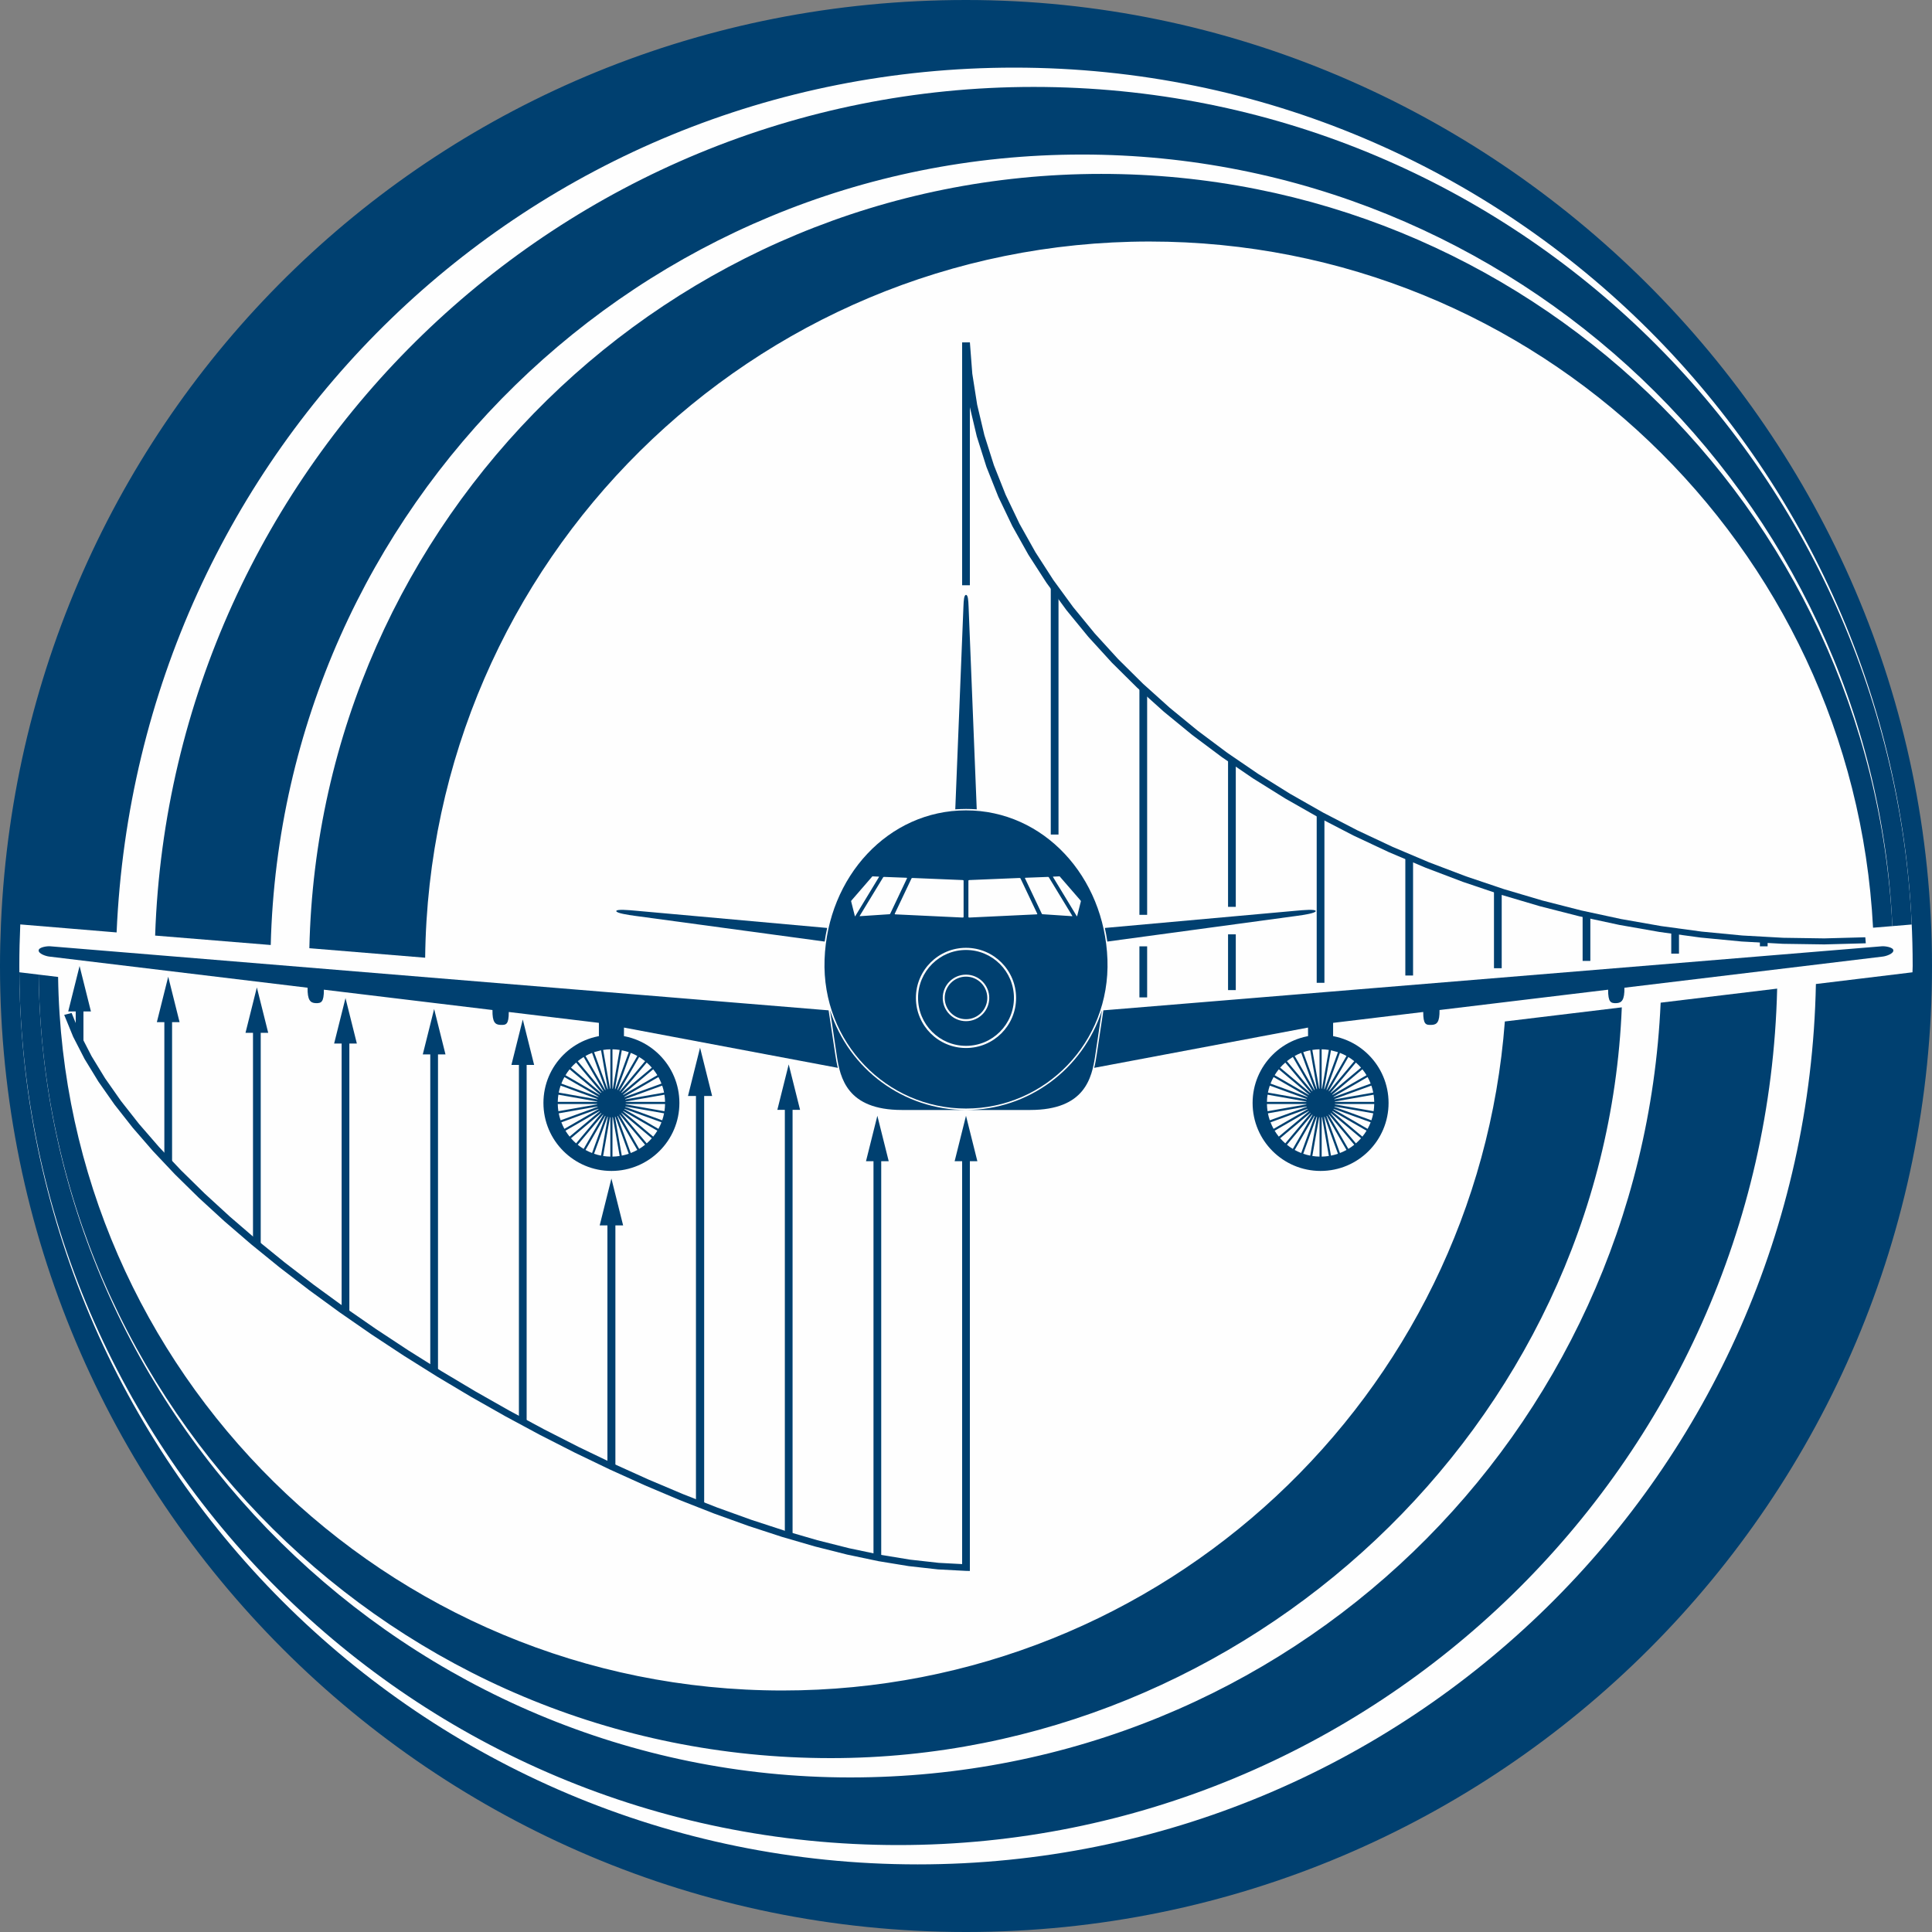
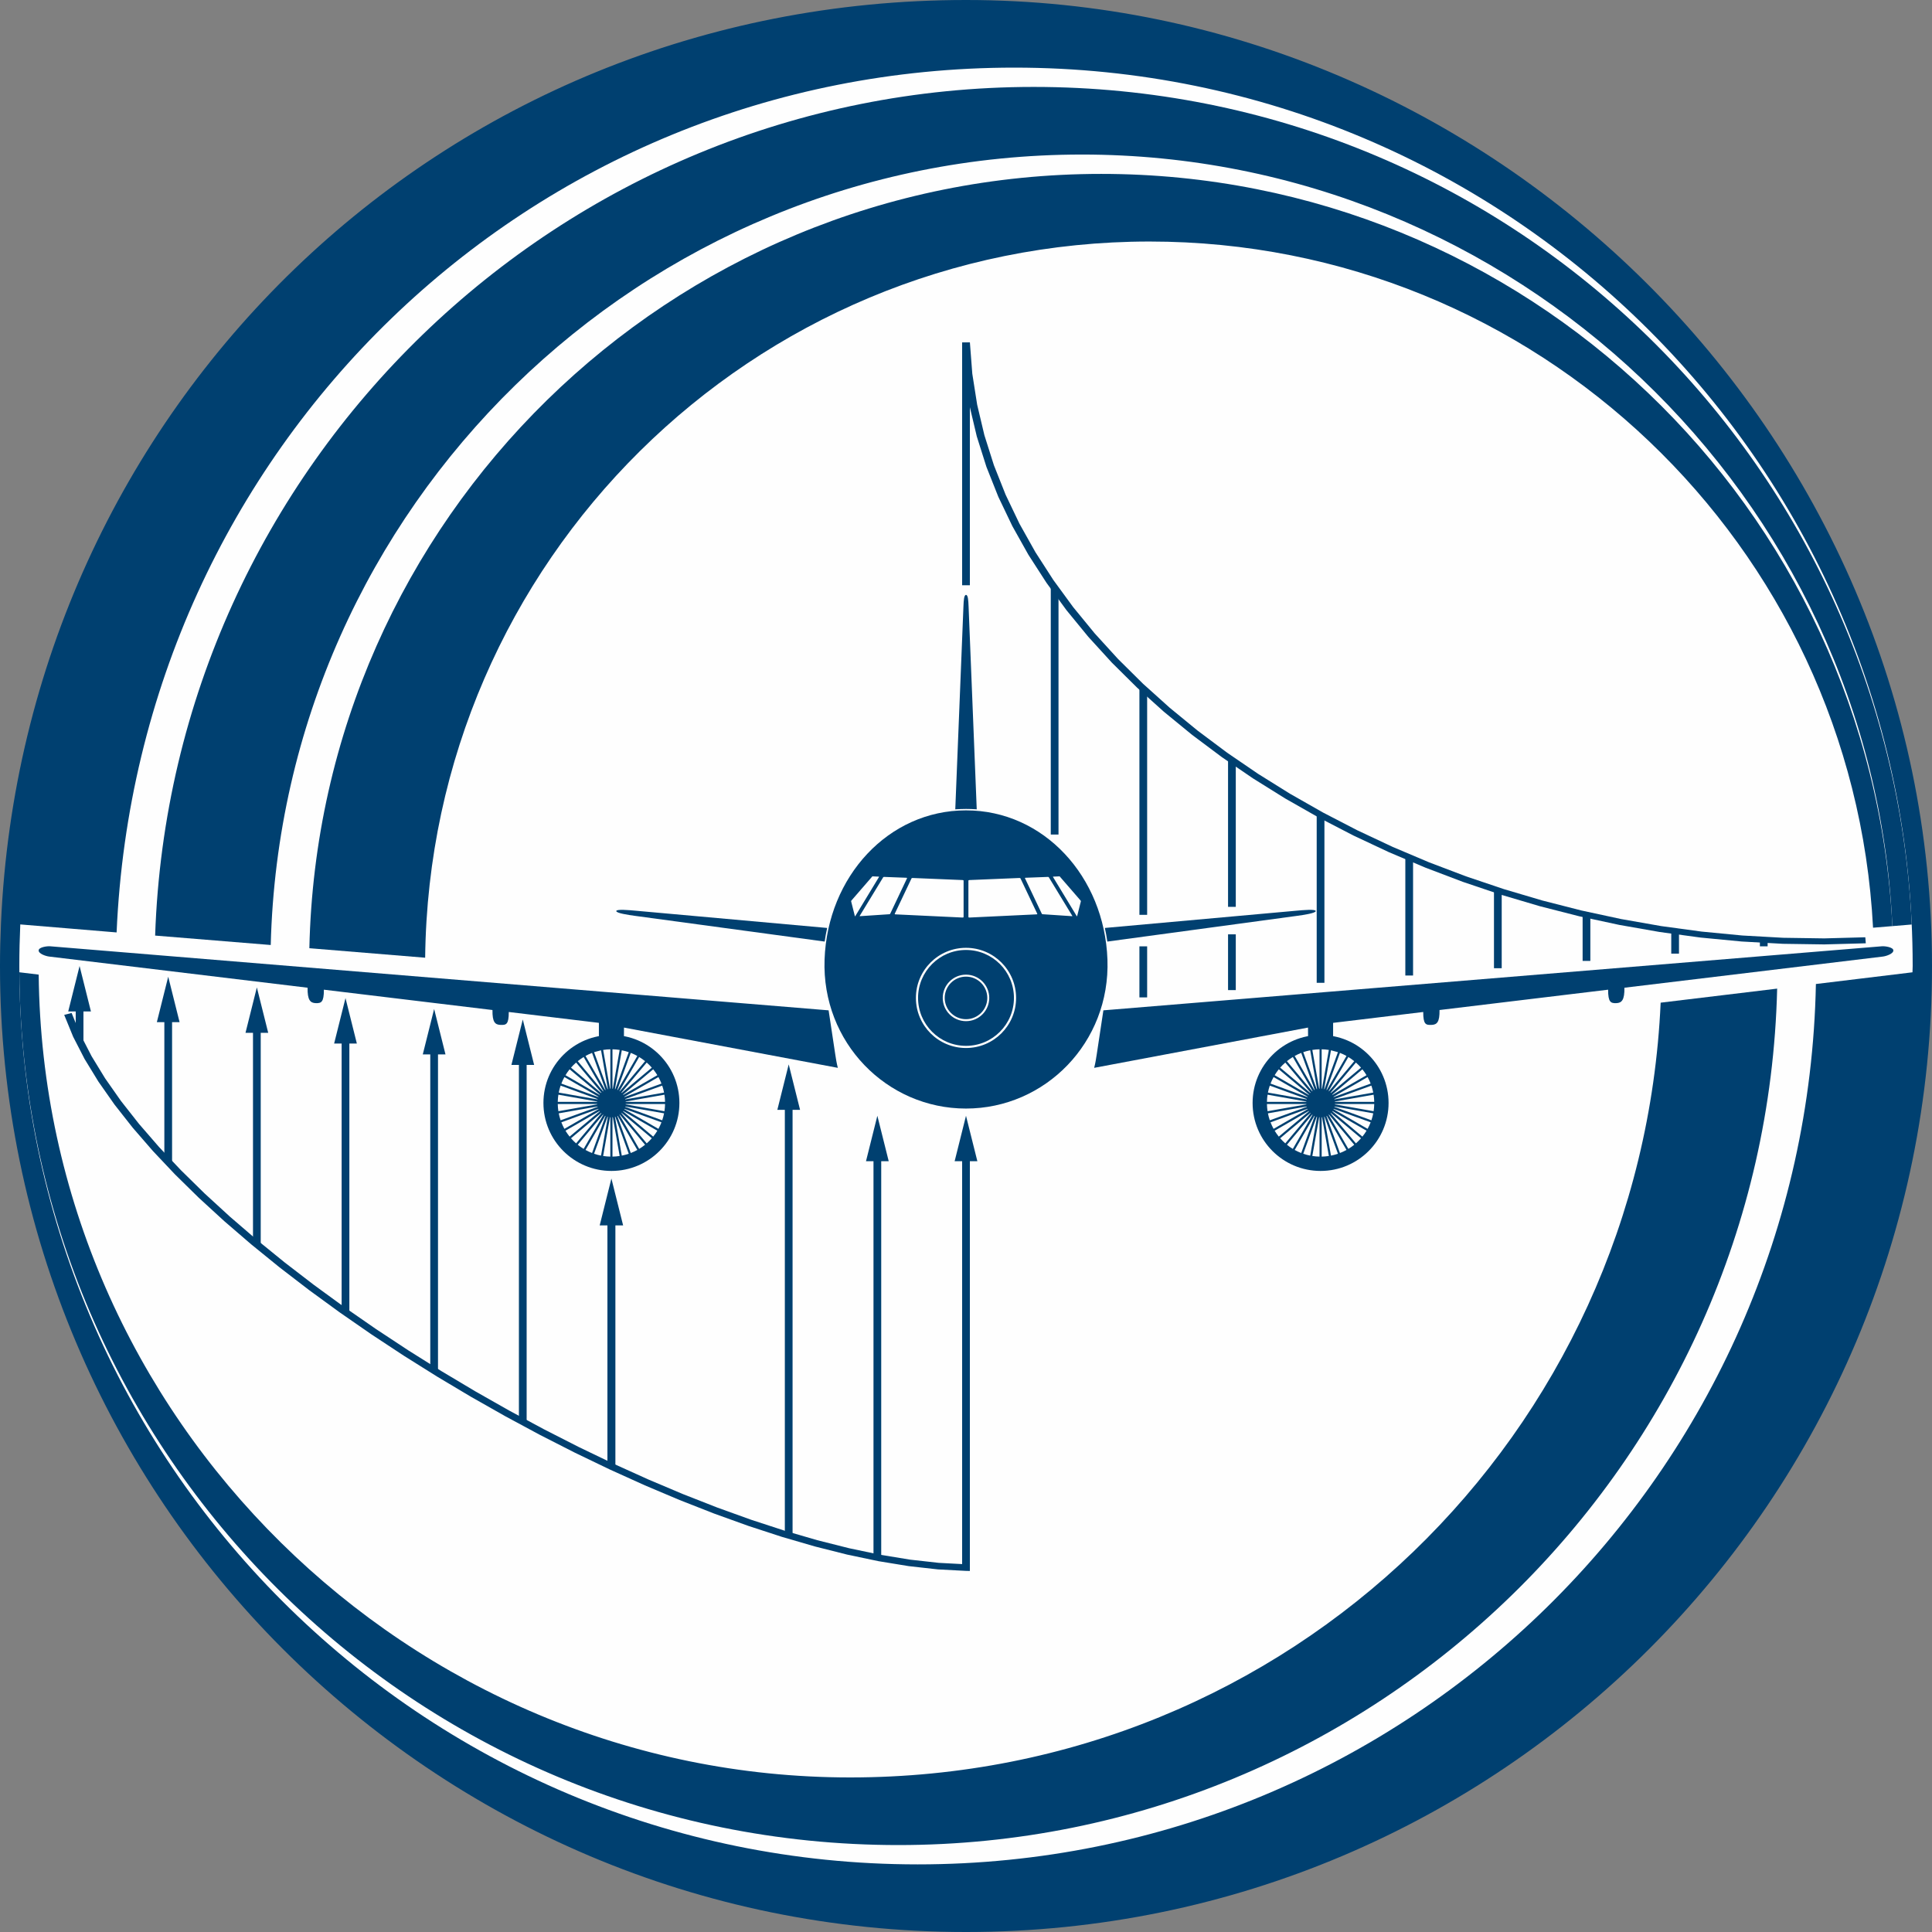
<svg xmlns="http://www.w3.org/2000/svg" xml:space="preserve" width="100mm" height="100mm" version="1.1" style="shape-rendering:geometricPrecision; text-rendering:geometricPrecision; image-rendering:optimizeQuality; fill-rule:evenodd; clip-rule:evenodd" viewBox="0 0 3979.76 3979.76">
  <rect x="0" y="0" width="3979.76" height="3979.76" fill="#808080" stroke="none" />
  <defs>
    <style type="text/css">
   
    .fil0 {fill:#FEFEFE}
    .fil3 {fill:#004070}
    .fil1 {fill:#004070;fill-rule:nonzero}
    .fil2 {fill:#004070;fill-rule:nonzero}
   
  </style>
  </defs>
  <g id="Layer_x0020_1">
    <g id="_2243284730416">
      <circle class="fil0" cx="1989.88" cy="1989.88" r="1969.98" />
      <g>
        <g>
          <polygon class="fil1" points="1997.84,705.54 1997.84,1205.57 1981.92,1205.57 1981.92,705.54 " />
        </g>
        <g>
          <polygon class="fil1" points="2180.43,1211.59 2180.43,1719.08 2164.51,1719.08 2164.51,1211.59 " />
        </g>
        <g>
          <polygon class="fil1" points="2363.02,1949.41 2363.02,2054.55 2347.1,2054.55 2347.1,1949.41 " />
        </g>
        <g>
          <polygon class="fil1" points="2363.02,1418.69 2363.02,1884.48 2347.1,1884.48 2347.1,1418.69 " />
        </g>
        <g>
          <polygon class="fil1" points="2545.61,1924.66 2545.61,2039.52 2529.69,2039.52 2529.69,1924.66 " />
        </g>
        <g>
          <polygon class="fil1" points="2545.61,1565.87 2545.61,1868.03 2529.69,1868.03 2529.69,1565.87 " />
        </g>
        <g>
          <polygon class="fil1" points="2728.21,1678.57 2728.21,2024.5 2712.29,2024.5 2712.29,1678.57 " />
        </g>
        <g>
          <polygon class="fil1" points="2910.8,1766.47 2910.8,2009.47 2894.88,2009.47 2894.88,1766.47 " />
        </g>
        <g>
          <polygon class="fil1" points="3093.39,1834.27 3093.39,1994.45 3077.47,1994.45 3077.47,1834.27 " />
        </g>
        <g>
          <polygon class="fil1" points="3275.98,1883.89 3275.98,1979.39 3260.06,1979.39 3260.06,1883.89 " />
        </g>
        <g>
          <polygon class="fil1" points="3458.57,1918.26 3458.57,1964.4 3442.65,1964.4 3442.65,1918.26 " />
        </g>
        <g>
          <polygon class="fil1" points="3641.16,1936.19 3641.16,1949.37 3625.24,1949.37 3625.24,1936.19 " />
        </g>
        <g>
          <path class="fil1" d="M1815.24 2367.48l0 841.04 -15.92 0 0 -841.04 15.92 0zm-31.36 24.51l23.4 -93.6 23.4 93.6 -46.79 0z" />
        </g>
        <g>
          <path class="fil1" d="M1632.63 2261.65l0 901.27 -15.92 0 0 -901.27 15.92 0zm-31.36 24.51l23.4 -93.6 23.4 93.6 -46.79 0z" />
        </g>
        <g>
-           <path class="fil1" d="M1450.53 2231.58l0 867.72 -16.91 0 0 -867.72 16.91 0zm-33.32 26.04l24.86 -99.45 24.86 99.45 -49.72 0z" />
-         </g>
+           </g>
        <g>
          <path class="fil1" d="M1251.24 2498.92l16.41 0 0 521.97 -16.41 0 0 -521.97zm-15.92 25.27l24.13 -96.5 24.13 96.5 -48.25 0z" />
        </g>
        <g>
          <path class="fil1" d="M1084.83 2169.11l0 759.71 -15.92 0 0 -759.71 15.92 0zm-31.36 24.51l23.4 -93.6 23.4 93.6 -46.79 0z" />
        </g>
        <g>
          <path class="fil1" d="M902.24 2147.52l0 676.06 -15.92 0 0 -676.06 15.92 0zm-31.36 24.51l23.4 -93.6 23.4 93.6 -46.79 0z" />
        </g>
        <g>
          <path class="fil1" d="M719.65 2125.07l0 578.02 -15.92 0 0 -578.02 15.92 0zm-31.36 24.51l23.4 -93.6 23.4 93.6 -46.79 0z" />
        </g>
        <g>
          <path class="fil1" d="M537.06 2103.05l0 460.45 -15.92 0 0 -460.45 15.92 0zm-31.36 24.51l23.4 -93.6 23.4 93.6 -46.79 0z" />
        </g>
        <g>
          <path class="fil1" d="M354.47 2081.03l0 313.07 -15.92 0 0 -313.07 15.92 0zm-31.36 24.51l23.4 -93.6 23.4 93.6 -46.79 0z" />
        </g>
        <g>
          <path class="fil1" d="M171.88 2059.01l0 86.42 -15.92 0 0 -86.42 15.92 0zm-31.36 24.51l23.4 -93.6 23.4 93.6 -46.79 0z" />
        </g>
        <g>
          <polygon class="fil1" points="1981.92,705.72 1997.9,705.36 2002.85,769.84 2012.86,833.56 2027.75,896.42 2047.36,958.33 2071.54,1019.21 2100.11,1078.96 2132.91,1137.48 2169.78,1194.69 2210.55,1250.49 2255.05,1304.79 2303.12,1357.5 2354.6,1408.52 2409.32,1457.75 2467.1,1505.11 2527.8,1550.5 2591.23,1593.83 2657.24,1635.01 2725.65,1673.93 2796.3,1710.51 2869.03,1744.66 2943.65,1776.27 3020.02,1805.27 3097.95,1831.55 3177.28,1855.02 3257.85,1875.6 3339.48,1893.18 3422.02,1907.68 3505.29,1919 3589.13,1927.06 3673.37,1931.76 3757.84,1933.01 3842.38,1930.71 3843.38,1943.1 3757.97,1945.42 3672.64,1944.16 3587.58,1939.42 3502.93,1931.29 3418.88,1919.85 3335.58,1905.22 3253.21,1887.48 3171.93,1866.72 3091.91,1843.05 3013.32,1816.54 2936.31,1787.3 2861.06,1755.42 2787.73,1720.99 2716.49,1684.1 2647.5,1644.85 2580.94,1603.33 2516.97,1559.64 2455.75,1513.85 2397.46,1466.08 2342.24,1416.4 2290.3,1364.92 2241.77,1311.72 2196.84,1256.89 2155.67,1200.53 2118.42,1142.74 2085.28,1083.6 2056.4,1023.2 2031.95,961.65 2012.12,899.02 1997.05,835.43 1986.93,770.97 " />
        </g>
-         <path class="fil2" d="M3340.78 2075.07c-35.05,862.17 -773.2,1546.51 -1629.49,1546.51 -898.19,0 -1622.07,-720.99 -1631.61,-1613.96l39.99 4.82c12.08,813.81 675.44,1469.84 1492.13,1469.84 785.78,0 1429.69,-607.3 1488.06,-1378.14l240.91 -29.08z" />
        <path class="fil2" d="M319.57 1927.21l0 -0.12c33.09,-971 834.36,-1748.04 1809.59,-1748.04 975.23,0 1764.21,764.98 1808.85,1725.35l-39.89 3.32c-40.4,-888.88 -781.74,-1589.38 -1669.47,-1589.38 -908.69,0 -1648.02,725.11 -1670.95,1628.28l-238.14 -19.41z" />
        <path class="fil2" d="M637.25 1953.24c19.51,-884.21 742.34,-1595.02 1631.24,-1595.02 873.59,0 1586.83,686.53 1629.65,1549.5l-39.82 3.28c-41.04,-787.54 -692.58,-1413.48 -1490.33,-1413.48 -818.51,0 -1483.01,658.96 -1492.2,1475.29l-238.53 -19.57z" />
        <path class="fil2" d="M79.69 2007.63c9.51,914.95 763.9,1653.75 1671.41,1653.75 907.51,0 1629.93,-707.98 1669.71,-1595.96l239.98 -28.94c-23.33,979.83 -831.24,1764.19 -1810.2,1764.19 -997.91,0 -1803.77,-803.77 -1810.75,-1797.87l39.85 4.82z" />
        <g>
          <path class="fil3" d="M240.2 1920.72c43.32,-996.4 848.75,-1781.43 1849.17,-1781.43 1022.05,0 1850.59,828.54 1850.59,1850.59l-0.4 12.98 -198.95 24.13c-19.76,1004.92 -840.57,1813.49 -1850.22,1813.49 -1022.05,0 -1850.59,-828.54 -1850.59,-1850.59 0,-28.71 0.75,-57.25 1.98,-85.66l198.42 16.5 0 0zm-238.13 -19.59c46.46,-1057.76 903.72,-1901.13 1987.81,-1901.13 1084.09,0 1989.88,890.9 1989.88,1989.88 0,1098.98 -890.9,1989.88 -1989.88,1989.88 -1098.98,0 -1989.88,-890.9 -1989.88,-1989.88 0,-29.75 0.78,-59.32 2.07,-88.75z" />
        </g>
        <g>
          <path class="fil3" d="M1989.8 2283.53c-163.06,0 -297.34,-136.02 -291.26,-306.95 6.08,-170.93 131.44,-307.3 291.35,-307.3 159.91,0 285.27,136.37 291.35,307.3 6.09,170.93 -128.38,306.95 -291.44,306.95zm0.08 -271.77c-24.22,0 -43.85,19.63 -43.85,43.85 0,24.22 19.63,43.85 43.85,43.85 24.22,0 43.85,-19.63 43.85,-43.85 0,-24.22 -19.63,-43.85 -43.85,-43.85zm0 -4.05c-26.46,0 -47.9,21.45 -47.9,47.9 0,26.46 21.45,47.9 47.9,47.9 26.46,0 47.9,-21.45 47.9,-47.9 0,-26.46 -21.45,-47.9 -47.9,-47.9zm0 -50.86c-54.54,0 -98.76,44.22 -98.76,98.76 0,54.54 44.22,98.76 98.76,98.76 54.54,0 98.76,-44.22 98.76,-98.76 0,-54.54 -44.22,-98.76 -98.76,-98.76zm0 -4.42c-56.99,0 -103.18,46.2 -103.18,103.18 0,56.99 46.2,103.18 103.18,103.18 56.99,0 103.18,-46.2 103.18,-103.18 0,-56.99 -46.2,-103.18 -103.18,-103.18zm182.33 -146.76l8.11 -0.37c3.24,-0.14 2.15,-0.41 4.08,1.81l40.61 46.85c1.93,2.22 1.67,2.04 0.99,4.74l-6.8 26.96c-0.68,2.7 -0.57,2.55 -2.06,0.09l-46.95 -77.46c-1.79,-2.95 -1.98,-2.45 2.03,-2.63zm-59.07 2.41l44.66 -1.7c2.01,-0.08 2.16,-0.14 3.1,1.41l47.43 77.99c0.94,1.55 0.99,1.53 -1,1.4l-59.12 -3.92c-2,-0.13 -1.88,-0.38 -2.65,-2.01l-33.8 -71.28c-0.77,-1.62 -0.63,-1.81 1.38,-1.89zm-305.57 -2.41l-8.11 -0.37c-3.24,-0.14 -2.15,-0.41 -4.08,1.81l-40.61 46.85c-1.93,2.22 -1.67,2.04 -0.99,4.74l6.8 26.96c0.68,2.7 0.57,2.55 2.06,0.09l46.95 -77.46c1.79,-2.95 1.98,-2.45 -2.03,-2.63zm59.07 2.41l-44.66 -1.7c-2.01,-0.08 -2.16,-0.14 -3.1,1.41l-47.43 77.99c-0.94,1.55 -0.99,1.53 1,1.4l59.12 -3.92c2,-0.13 1.88,-0.38 2.65,-2.01l33.8 -71.28c0.77,-1.62 0.62,-1.81 -1.38,-1.89zm115.2 4.71l-100.64 -4.18c-3.24,-0.14 -3.08,-0.16 -4.3,2.4l-33.16 69.9c-1.21,2.56 -1.14,2.5 2.08,2.65l135.67 6.44c3.23,0.16 3.43,0.25 3.43,-2.52l0 -71.71c0,-2.77 0.15,-2.85 -3.09,-2.98zm16.1 0l100.63 -4.18c3.24,-0.14 3.09,-0.16 4.31,2.4l33.16 69.9c1.21,2.56 1.14,2.5 -2.09,2.65l-135.67 6.44c-3.23,0.16 -3.43,0.25 -3.43,-2.52l0 -71.71c0,-2.77 -0.15,-2.85 3.09,-2.98z" />
          <path class="fil0" d="M1263.52 2231.07c-26.29,0 -47.59,21.31 -47.59,47.6 0,26.28 21.31,47.59 47.59,47.59 26.29,0 47.59,-21.31 47.59,-47.59 0,-26.29 -21.31,-47.6 -47.59,-47.6zm0 -64.39c-61.85,0 -111.99,50.14 -111.99,111.99 0,61.85 50.14,111.99 111.99,111.99 61.85,0 111.99,-50.14 111.99,-111.99 0,-61.85 -50.14,-111.99 -111.99,-111.99zm2.8 64.39l0 -64.39 -5.6 0 0 64.39 5.6 0zm8.22 1.21l11.18 -63.41 -5.51 -0.98 -11.18 63.42 5.52 0.97zm7.88 2.62l22.02 -60.51 -5.26 -1.91 -22.02 60.51 5.26 1.91zm7.31 3.95l32.2 -55.76 -4.85 -2.8 -32.2 55.77 4.85 2.8zm6.51 5.16l41.39 -49.33 -4.29 -3.6 -41.39 49.33 4.29 3.6zm5.52 6.21l49.33 -41.39 -3.6 -4.29 -49.33 41.39 3.6 4.29zm4.36 7.08l55.77 -32.2 -2.8 -4.85 -55.77 32.2 2.8 4.85zm3.06 7.72l60.51 -22.02 -1.91 -5.26 -60.51 22.02 1.91 5.26zm1.68 8.14l63.42 -11.18 -0.98 -5.51 -63.42 11.18 0.98 5.52zm0.24 8.31l64.39 0 -0 -5.6 -64.39 0 0 5.6zm-1.21 8.22l63.41 11.18 0.97 -5.52 -63.41 -11.18 -0.97 5.52zm-2.62 7.89l60.51 22.02 1.91 -5.26 -60.51 -22.02 -1.91 5.26zm-3.95 7.31l55.76 32.2 2.8 -4.85 -55.76 -32.2 -2.8 4.85zm-5.16 6.52l49.33 41.39 3.6 -4.29 -49.33 -41.39 -3.6 4.29zm-6.21 5.52l41.39 49.33 4.29 -3.6 -41.39 -49.33 -4.29 3.6zm-7.08 4.36l32.2 55.77 4.85 -2.8 -32.2 -55.77 -4.85 2.8zm-7.72 3.06l22.02 60.51 5.26 -1.92 -22.02 -60.51 -5.26 1.91zm-8.14 1.68l11.18 63.41 5.51 -0.98 -11.18 -63.41 -5.52 0.98zm-8.31 0.23l0 64.4 5.6 -0 0 -64.39 -5.6 0zm-8.22 -1.21l-11.18 63.42 5.51 0.97 11.18 -63.42 -5.51 -0.97zm-7.89 -2.62l-22.02 60.51 5.26 1.91 22.03 -60.51 -5.26 -1.91zm-7.31 -3.95l-32.2 55.77 4.85 2.79 32.2 -55.76 -4.85 -2.8zm-6.51 -5.16l-41.39 49.33 4.29 3.6 41.39 -49.33 -4.29 -3.6zm-5.52 -6.21l-49.33 41.39 3.6 4.29 49.33 -41.39 -3.6 -4.29zm-4.36 -7.07l-55.77 32.2 2.8 4.84 55.77 -32.2 -2.8 -4.84zm-3.06 -7.73l-60.51 22.02 1.92 5.26 60.51 -22.02 -1.92 -5.26zm-1.68 -8.14l-63.42 11.18 0.98 5.51 63.42 -11.18 -0.98 -5.51zm-0.23 -8.31l-64.4 0 0 5.59 64.39 0 0 -5.6zm1.21 -8.22l-63.41 -11.18 -0.97 5.51 63.41 11.19 0.97 -5.51zm2.62 -7.89l-60.51 -22.02 -1.91 5.25 60.51 22.03 1.91 -5.26zm3.95 -7.31l-55.77 -32.2 -2.79 4.84 55.76 32.2 2.8 -4.85zm5.16 -6.51l-49.33 -41.39 -3.59 4.29 49.33 41.39 3.6 -4.29zm6.21 -5.52l-41.39 -49.33 -4.28 3.6 41.39 49.33 4.29 -3.6zm7.08 -4.36l-32.2 -55.77 -4.84 2.8 32.19 55.77 4.85 -2.8zm7.72 -3.06l-22.02 -60.51 -5.25 1.91 22.02 60.51 5.26 -1.91zm8.14 -1.68l-11.18 -63.41 -5.51 0.98 11.18 63.41 5.51 -0.98z" />
          <path class="fil0" d="M2716.23 2231.07c26.28,0 47.59,21.31 47.59,47.6 0,26.28 -21.31,47.59 -47.59,47.59 -26.29,0 -47.59,-21.31 -47.59,-47.59 0,-26.29 21.31,-47.6 47.59,-47.6zm0 -64.39c61.85,0 111.99,50.14 111.99,111.99 0,61.85 -50.14,111.99 -111.99,111.99 -61.85,0 -111.99,-50.14 -111.99,-111.99 0,-61.85 50.14,-111.99 111.99,-111.99zm-2.8 64.39l0 -64.39 5.6 0 0 64.39 -5.6 0zm-8.22 1.21l-11.18 -63.41 5.51 -0.98 11.18 63.42 -5.52 0.97zm-7.89 2.62l-22.02 -60.51 5.26 -1.91 22.02 60.51 -5.26 1.91zm-7.31 3.95l-32.2 -55.76 4.85 -2.8 32.2 55.77 -4.85 2.8zm-6.52 5.16l-41.39 -49.33 4.29 -3.6 41.39 49.33 -4.29 3.6zm-5.52 6.21l-49.33 -41.39 3.6 -4.29 49.33 41.39 -3.6 4.29zm-4.36 7.08l-55.77 -32.2 2.8 -4.85 55.77 32.2 -2.8 4.85zm-3.06 7.72l-60.51 -22.02 1.92 -5.26 60.51 22.02 -1.91 5.26zm-1.68 8.14l-63.42 -11.18 0.98 -5.51 63.41 11.18 -0.97 5.52zm-0.24 8.31l-64.39 0 0 -5.6 64.39 0 -0 5.6zm1.21 8.22l-63.41 11.18 -0.97 -5.52 63.41 -11.18 0.97 5.52zm2.62 7.89l-60.51 22.02 -1.91 -5.26 60.51 -22.02 1.91 5.26zm3.95 7.31l-55.76 32.2 -2.8 -4.85 55.76 -32.2 2.8 4.85zm5.16 6.52l-49.33 41.39 -3.59 -4.29 49.33 -41.39 3.6 4.29zm6.21 5.52l-41.39 49.33 -4.29 -3.6 41.39 -49.33 4.29 3.6zm7.08 4.36l-32.2 55.77 -4.85 -2.8 32.2 -55.77 4.85 2.8zm7.72 3.06l-22.02 60.51 -5.26 -1.92 22.02 -60.51 5.26 1.91zm8.14 1.68l-11.18 63.41 -5.51 -0.98 11.18 -63.41 5.52 0.98zm8.31 0.23l0 64.4 -5.6 -0 -0 -64.39 5.6 0zm8.22 -1.21l11.18 63.42 -5.51 0.97 -11.18 -63.42 5.51 -0.97zm7.89 -2.62l22.02 60.51 -5.26 1.91 -22.03 -60.51 5.26 -1.91zm7.31 -3.95l32.2 55.77 -4.85 2.79 -32.2 -55.76 4.85 -2.8zm6.52 -5.16l41.39 49.33 -4.29 3.6 -41.39 -49.33 4.29 -3.6zm5.52 -6.21l49.33 41.39 -3.6 4.29 -49.33 -41.39 3.6 -4.29zm4.36 -7.07l55.77 32.2 -2.8 4.84 -55.77 -32.2 2.8 -4.84zm3.06 -7.73l60.51 22.02 -1.91 5.26 -60.51 -22.02 1.91 -5.26zm1.68 -8.14l63.42 11.18 -0.98 5.51 -63.42 -11.18 0.98 -5.51zm0.23 -8.31l64.4 0 -0 5.59 -64.39 0 0 -5.6zm-1.21 -8.22l63.41 -11.18 0.97 5.51 -63.42 11.19 -0.97 -5.51zm-2.62 -7.89l60.51 -22.02 1.91 5.25 -60.51 22.03 -1.91 -5.26zm-3.95 -7.31l55.77 -32.2 2.79 4.84 -55.76 32.2 -2.8 -4.85zm-5.16 -6.51l49.33 -41.39 3.59 4.29 -49.33 41.39 -3.59 -4.29zm-6.21 -5.52l41.39 -49.33 4.28 3.6 -41.39 49.33 -4.29 -3.6zm-7.08 -4.36l32.2 -55.77 4.84 2.8 -32.19 55.77 -4.85 -2.8zm-7.72 -3.06l22.02 -60.51 5.25 1.91 -22.02 60.51 -5.26 -1.91zm-8.14 -1.68l11.18 -63.41 5.51 0.98 -11.18 63.41 -5.51 -0.98z" />
          <path class="fil0" d="M1263.53 2231.07c-26.28,0 -47.59,21.31 -47.59,47.6 0,26.28 21.31,47.59 47.59,47.59 26.29,0 47.6,-21.31 47.6,-47.59 0,-26.29 -21.31,-47.6 -47.6,-47.6zm0 -64.39c-61.85,0 -111.99,50.14 -111.99,111.99 0,61.85 50.14,111.99 111.99,111.99 61.85,0 111.99,-50.14 111.99,-111.99 0,-61.85 -50.14,-111.99 -111.99,-111.99zm2.8 64.39l0 -64.39 -5.6 0 0 64.39 5.6 0zm8.22 1.21l11.18 -63.41 -5.52 -0.98 -11.18 63.42 5.52 0.97zm7.89 2.62l22.02 -60.51 -5.26 -1.91 -22.02 60.51 5.26 1.91zm7.31 3.95l32.2 -55.76 -4.85 -2.8 -32.2 55.77 4.85 2.8zm6.52 5.16l41.39 -49.33 -4.29 -3.6 -41.39 49.33 4.29 3.6zm5.52 6.21l49.33 -41.39 -3.6 -4.29 -49.33 41.39 3.6 4.29zm4.36 7.08l55.77 -32.2 -2.8 -4.85 -55.76 32.2 2.8 4.85zm3.06 7.72l60.51 -22.02 -1.92 -5.26 -60.51 22.02 1.91 5.26zm1.68 8.14l63.42 -11.18 -0.98 -5.51 -63.41 11.18 0.97 5.52zm0.24 8.31l64.39 0 0 -5.6 -64.39 0 0 5.6zm-1.21 8.22l63.42 11.18 0.97 -5.52 -63.41 -11.18 -0.97 5.52zm-2.62 7.89l60.51 22.02 1.91 -5.26 -60.51 -22.02 -1.91 5.26zm-3.95 7.31l55.77 32.2 2.79 -4.85 -55.76 -32.2 -2.8 4.85zm-5.16 6.52l49.33 41.39 3.59 -4.29 -49.33 -41.39 -3.6 4.29zm-6.21 5.52l41.39 49.33 4.28 -3.6 -41.39 -49.33 -4.29 3.6zm-7.08 4.36l32.2 55.77 4.85 -2.8 -32.2 -55.77 -4.85 2.8zm-7.72 3.06l22.02 60.51 5.26 -1.92 -22.02 -60.51 -5.26 1.91zm-8.14 1.68l11.18 63.41 5.51 -0.98 -11.18 -63.41 -5.52 0.98zm-8.31 0.23l0 64.4 5.6 -0 0 -64.39 -5.6 0zm-8.22 -1.21l-11.18 63.42 5.51 0.97 11.18 -63.42 -5.51 -0.97zm-7.89 -2.62l-22.02 60.51 5.26 1.91 22.03 -60.51 -5.26 -1.91zm-7.31 -3.95l-32.2 55.77 4.85 2.79 32.2 -55.76 -4.85 -2.8zm-6.52 -5.16l-41.39 49.33 4.29 3.6 41.39 -49.33 -4.29 -3.6zm-5.52 -6.21l-49.33 41.39 3.6 4.29 49.33 -41.39 -3.6 -4.29zm-4.36 -7.07l-55.77 32.2 2.8 4.84 55.77 -32.2 -2.8 -4.84zm-3.06 -7.73l-60.51 22.02 1.91 5.26 60.51 -22.02 -1.91 -5.26zm-1.68 -8.14l-63.41 11.18 0.97 5.51 63.42 -11.18 -0.98 -5.51zm-0.23 -8.31l-64.4 0 0 5.59 64.39 0 0 -5.6zm1.21 -8.22l-63.41 -11.18 -0.97 5.51 63.42 11.19 0.97 -5.51zm2.62 -7.89l-60.51 -22.02 -1.91 5.25 60.51 22.03 1.91 -5.26zm3.95 -7.31l-55.76 -32.2 -2.8 4.84 55.77 32.2 2.79 -4.85zm5.16 -6.51l-49.33 -41.39 -3.59 4.29 49.33 41.39 3.59 -4.29zm6.21 -5.52l-41.39 -49.33 -4.29 3.6 41.39 49.33 4.29 -3.6zm7.08 -4.36l-32.2 -55.77 -4.84 2.8 32.19 55.77 4.85 -2.8zm7.72 -3.06l-22.02 -60.51 -5.25 1.91 22.02 60.51 5.26 -1.91zm8.14 -1.68l-11.18 -63.41 -5.51 0.98 11.18 63.41 5.51 -0.98z" />
          <path class="fil3" d="M1967.79 1667.17l16.83 -418.17c0.5,-12.31 1.17,-23.53 5.29,-23.53 4.12,0 4.79,11.22 5.28,23.53l16.81 418.17c-14.88,-1.18 -29.32,-1.06 -44.2,0z" />
          <path class="fil3" d="M2275.87 1911.51l394.49 -35.53c13.26,-1.19 39.49,-3.66 39.91,0.68 0.41,4.34 -25.28,8.13 -38.3,9.9l-390.95 52.99c-1.33,-9.3 -3.03,-18.9 -5.15,-28.03z" />
          <path class="fil3" d="M1703.91 1911.51l-394.5 -35.53c-13.25,-1.19 -39.49,-3.66 -39.91,0.68 -0.41,4.34 25.28,8.13 38.3,9.9l390.95 52.99c1.33,-9.3 3.03,-18.9 5.15,-28.03z" />
-           <path class="fil3" d="M1857.53 2286.46l264.69 0c112.62,-0.12 126.94,-65.77 133.92,-112.61l13.8 -92.64c-39.24,121.74 -151.79,205.24 -280.07,205.25 -128.28,-0.02 -240.83,-83.51 -280.07,-205.25l13.8 92.64c6.98,46.84 21.3,112.49 133.92,112.61z" />
          <path class="fil3" d="M2746.09 2107l0 27.92 -51.59 0 -0.1 -18.19 -440.52 82.94c2.57,-9.83 3.93,-18.52 5.29,-27.55l13.72 -90.91 1603.87 -131.97c5.77,-0.47 22.84,1.75 23.39,8.31 0.57,6.89 -14.38,12.01 -21.63,12.88l-532.34 64.2c0.36,25.16 -5.38,31.42 -16.8,31.76 -11.43,0.34 -16.8,-1.79 -16.8,-27.71l-347.26 41.88c0.37,25.16 -5.37,30.33 -16.79,30.66 -11.42,0.34 -16.8,-0.7 -16.8,-26.61l-185.63 22.39z" />
          <path class="fil3" d="M1233.67 2107l0 27.92 51.59 0 0.1 -18.19 440.52 82.94c-2.57,-9.83 -3.93,-18.52 -5.29,-27.55l-13.72 -90.91 -1603.87 -131.97c-5.77,-0.47 -22.84,1.75 -23.39,8.31 -0.57,6.89 14.38,12.01 21.63,12.88l532.34 64.2c-0.36,25.16 5.38,31.42 16.8,31.76 11.43,0.34 16.8,-1.79 16.8,-27.71l347.26 41.88c-0.37,25.16 5.37,30.33 16.79,30.66 11.42,0.34 16.8,-0.7 16.8,-26.61l185.63 22.39z" />
          <path class="fil3" d="M2720.29 2131.97c77.34,0 140.04,62.69 140.04,140.03 0,77.34 -62.7,140.04 -140.04,140.04 -77.33,0 -140.03,-62.7 -140.03,-140.04 0,-77.34 62.7,-140.03 140.03,-140.03zm21.38 31.55l14.36 3.84 -27.75 76.25c-0.23,-0.06 -0.46,-0.13 -0.7,-0.19l14.09 -79.91zm-19.16 -2.05c5.02,0.1 9.97,0.53 14.8,1.28l-14.09 79.91c-0.24,-0.02 -0.48,-0.04 -0.72,-0.06l0 -81.13zm37.68 7.4c4.69,1.81 9.11,3.88 13.47,6.29l-40.57 70.27c-0.21,-0.11 -0.43,-0.21 -0.65,-0.31l27.75 -76.25zm17.3 8.5c4.25,2.58 8.31,5.44 12.16,8.54l-52.15 62.15c-0.2,-0.14 -0.39,-0.28 -0.59,-0.41l40.57 -70.27zm15.55 11.38c3.73,3.27 7.25,6.78 10.51,10.51l-62.15 52.15c-0.17,-0.17 -0.33,-0.34 -0.51,-0.51l52.15 -62.15zm13.35 13.9c3.11,3.85 5.97,7.91 8.54,12.17l-70.27 40.57c-0.14,-0.2 -0.27,-0.39 -0.41,-0.59l62.15 -52.15zm17.04 29.46l-76.26 27.75c-0.1,-0.22 -0.2,-0.44 -0.3,-0.65l70.27 -40.57c2.41,4.35 4.48,8.78 6.29,13.47zm1.51 4.15c1.6,4.69 2.87,9.41 3.84,14.36l-79.91 14.09c-0.06,-0.23 -0.12,-0.47 -0.19,-0.7l76.26 -27.75zm4.6 18.72c0.75,4.84 1.18,9.79 1.28,14.81l-81.13 0c-0.02,-0.24 -0.04,-0.48 -0.06,-0.72l79.91 -14.09zm1.28 19.23c-0.1,5.02 -0.53,9.97 -1.28,14.8l-79.91 -14.09c0.02,-0.24 0.04,-0.48 0.06,-0.72l81.13 0zm-7.39 37.68c-1.8,4.66 -3.9,9.14 -6.29,13.47l-70.27 -40.57c0.1,-0.21 0.2,-0.43 0.3,-0.65l76.26 27.75zm1.51 -4.15l-76.26 -27.75c0.07,-0.23 0.13,-0.46 0.19,-0.7l79.91 14.09c-0.96,4.92 -2.24,9.7 -3.84,14.36zm-10.01 21.45c-2.57,4.25 -5.43,8.31 -8.54,12.16l-62.15 -52.15c0.14,-0.2 0.28,-0.39 0.41,-0.59l70.27 40.57zm-11.38 15.55c-3.26,3.73 -6.78,7.25 -10.51,10.51l-52.15 -62.15c0.17,-0.17 0.34,-0.33 0.51,-0.51l62.15 52.15zm-13.9 13.35c-3.85,3.11 -7.91,5.97 -12.16,8.54l-40.57 -70.27c0.2,-0.14 0.39,-0.27 0.59,-0.41l52.15 62.15zm-29.46 17.04l-27.75 -76.26c0.22,-0.1 0.44,-0.2 0.65,-0.31l40.57 70.27c-4.33,2.39 -8.8,4.49 -13.47,6.29zm-4.15 1.51c-4.66,1.59 -9.44,2.87 -14.36,3.84l-14.09 -79.91c0.23,-0.06 0.47,-0.12 0.7,-0.19l27.75 76.26zm-18.72 4.6c-4.84,0.74 -9.78,1.18 -14.8,1.28l0 -81.13c0.24,-0.02 0.48,-0.04 0.72,-0.06l14.09 79.91zm-19.23 1.28c-5.03,-0.1 -9.97,-0.53 -14.81,-1.28l14.09 -79.91c0.23,0.02 0.47,0.05 0.72,0.06l0 81.13zm-33.53 -5.88l27.75 -76.26c0.23,0.06 0.46,0.13 0.7,0.19l-14.09 79.91c-4.93,-0.97 -9.69,-2.23 -14.36,-3.84zm-4.15 -1.51c-4.66,-1.8 -9.14,-3.9 -13.47,-6.29l40.57 -70.27c0.22,0.11 0.43,0.21 0.65,0.31l-27.75 76.26zm-17.3 -8.5c-4.25,-2.57 -8.31,-5.43 -12.17,-8.54l52.15 -62.15c0.2,0.14 0.39,0.28 0.59,0.41l-40.57 70.27zm-15.55 -11.38c-3.73,-3.26 -7.24,-6.78 -10.51,-10.51l62.15 -52.15c0.17,0.17 0.34,0.34 0.51,0.51l-52.15 62.15zm-13.35 -13.9c-3.1,-3.85 -5.96,-7.91 -8.54,-12.16l70.27 -40.57c0.14,0.2 0.27,0.39 0.41,0.59l-62.15 52.15zm-17.04 -29.46l76.26 -27.75c0.1,0.22 0.2,0.44 0.3,0.65l-70.27 40.57c-2.39,-4.33 -4.49,-8.82 -6.29,-13.47zm-1.51 -4.15c-1.6,-4.67 -2.87,-9.43 -3.84,-14.36l79.91 -14.09c0.06,0.23 0.12,0.47 0.18,0.7l-76.25 27.75zm-4.61 -18.72c-0.74,-4.84 -1.17,-9.78 -1.27,-14.8l81.13 0c0.02,0.24 0.04,0.48 0.06,0.72l-79.91 14.09zm-1.27 -19.23c0.1,-5.03 0.53,-9.97 1.27,-14.81l79.91 14.09c-0.02,0.24 -0.04,0.47 -0.06,0.72l-81.13 0zm5.88 -33.53l76.25 27.75c-0.06,0.23 -0.12,0.46 -0.18,0.7l-79.91 -14.09c0.97,-4.93 2.24,-9.69 3.84,-14.36zm1.51 -4.15c1.8,-4.65 3.9,-9.14 6.29,-13.47l70.27 40.57c-0.1,0.21 -0.21,0.43 -0.3,0.65l-76.26 -27.75zm8.5 -17.3c2.57,-4.25 5.43,-8.31 8.54,-12.17l62.15 52.15c-0.14,0.19 -0.28,0.39 -0.41,0.59l-70.27 -40.57zm11.38 -15.55c3.26,-3.73 6.77,-7.24 10.51,-10.51l52.15 62.15c-0.17,0.17 -0.34,0.34 -0.51,0.51l-62.15 -52.15zm13.89 -13.35c3.85,-3.1 7.91,-5.96 12.17,-8.54l40.57 70.28c-0.2,0.14 -0.39,0.27 -0.59,0.41l-52.15 -62.15zm29.46 -17.04l27.75 76.25c-0.22,0.1 -0.44,0.2 -0.65,0.31l-40.57 -70.27c4.35,-2.4 8.84,-4.5 13.47,-6.29zm4.16 -1.51c4.7,-1.6 9.47,-2.88 14.36,-3.84l14.09 79.91c-0.23,0.06 -0.47,0.12 -0.7,0.19l-27.75 -76.25zm18.71 -4.61c4.85,-0.74 9.79,-1.18 14.81,-1.28l0 81.13c-0.24,0.02 -0.48,0.04 -0.72,0.06l-14.09 -79.91z" />
          <path class="fil3" d="M1259.47 2131.97c-77.34,0 -140.04,62.69 -140.04,140.03 0,77.34 62.7,140.04 140.04,140.04 77.33,0 140.03,-62.7 140.03,-140.04 0,-77.34 -62.7,-140.03 -140.03,-140.03zm-21.38 31.55l-14.36 3.84 27.75 76.25c0.23,-0.06 0.46,-0.13 0.7,-0.19l-14.09 -79.91zm19.16 -2.05c-5.02,0.1 -9.97,0.53 -14.8,1.28l14.09 79.91c0.24,-0.02 0.48,-0.04 0.72,-0.06l0 -81.13zm-37.68 7.4c-4.69,1.81 -9.11,3.88 -13.47,6.29l40.57 70.27c0.21,-0.11 0.43,-0.21 0.65,-0.31l-27.75 -76.25zm-17.3 8.5c-4.25,2.58 -8.31,5.44 -12.16,8.54l52.15 62.15c0.2,-0.14 0.39,-0.28 0.59,-0.41l-40.57 -70.27zm-15.55 11.38c-3.73,3.27 -7.25,6.78 -10.51,10.51l62.15 52.15c0.17,-0.17 0.33,-0.34 0.51,-0.51l-52.15 -62.15zm-13.35 13.9c-3.11,3.85 -5.97,7.91 -8.54,12.17l70.27 40.57c0.14,-0.2 0.27,-0.39 0.41,-0.59l-62.15 -52.15zm-17.04 29.46l76.26 27.75c0.1,-0.22 0.2,-0.44 0.3,-0.65l-70.27 -40.57c-2.41,4.35 -4.48,8.78 -6.29,13.47zm-1.51 4.15c-1.6,4.69 -2.87,9.41 -3.84,14.36l79.91 14.09c0.06,-0.23 0.12,-0.47 0.19,-0.7l-76.26 -27.75zm-4.6 18.72c-0.75,4.84 -1.18,9.79 -1.28,14.81l81.13 0c0.02,-0.24 0.04,-0.48 0.06,-0.72l-79.91 -14.09zm-1.28 19.23c0.1,5.02 0.53,9.97 1.28,14.8l79.91 -14.09c-0.02,-0.24 -0.04,-0.48 -0.06,-0.72l-81.13 0zm7.39 37.68c1.8,4.66 3.9,9.14 6.29,13.47l70.27 -40.57c-0.1,-0.21 -0.2,-0.43 -0.3,-0.65l-76.26 27.75zm-1.51 -4.15l76.26 -27.75c-0.07,-0.23 -0.13,-0.46 -0.19,-0.7l-79.91 14.09c0.96,4.92 2.24,9.7 3.84,14.36zm10.01 21.45c2.57,4.25 5.43,8.31 8.54,12.16l62.15 -52.15c-0.14,-0.2 -0.28,-0.39 -0.41,-0.59l-70.27 40.57zm11.38 15.55c3.26,3.73 6.78,7.25 10.51,10.51l52.15 -62.15c-0.17,-0.17 -0.34,-0.33 -0.51,-0.51l-62.15 52.15zm13.9 13.35c3.85,3.11 7.91,5.97 12.16,8.54l40.57 -70.27c-0.2,-0.14 -0.39,-0.27 -0.59,-0.41l-52.15 62.15zm29.46 17.04l27.75 -76.26c-0.22,-0.1 -0.44,-0.2 -0.65,-0.31l-40.57 70.27c4.33,2.39 8.8,4.49 13.47,6.29zm4.15 1.51c4.66,1.59 9.44,2.87 14.36,3.84l14.09 -79.91c-0.23,-0.06 -0.47,-0.12 -0.7,-0.19l-27.75 76.26zm18.72 4.6c4.84,0.74 9.78,1.18 14.8,1.28l0 -81.13c-0.24,-0.02 -0.48,-0.04 -0.72,-0.06l-14.09 79.91zm19.23 1.28c5.03,-0.1 9.97,-0.53 14.81,-1.28l-14.09 -79.91c-0.23,0.02 -0.47,0.05 -0.72,0.06l0 81.13zm33.53 -5.88l-27.75 -76.26c-0.23,0.06 -0.46,0.13 -0.7,0.19l14.09 79.91c4.93,-0.97 9.69,-2.23 14.36,-3.84zm4.15 -1.51c4.66,-1.8 9.14,-3.9 13.47,-6.29l-40.57 -70.27c-0.22,0.11 -0.43,0.21 -0.65,0.31l27.75 76.26zm17.3 -8.5c4.25,-2.57 8.31,-5.43 12.17,-8.54l-52.15 -62.15c-0.2,0.14 -0.39,0.28 -0.59,0.41l40.57 70.27zm15.55 -11.38c3.73,-3.26 7.24,-6.78 10.51,-10.51l-62.15 -52.15c-0.17,0.17 -0.34,0.34 -0.51,0.51l52.15 62.15zm13.35 -13.9c3.1,-3.85 5.96,-7.91 8.54,-12.16l-70.27 -40.57c-0.14,0.2 -0.27,0.39 -0.41,0.59l62.15 52.15zm17.04 -29.46l-76.26 -27.75c-0.1,0.22 -0.2,0.44 -0.3,0.65l70.27 40.57c2.39,-4.33 4.49,-8.82 6.29,-13.47zm1.51 -4.15c1.6,-4.67 2.87,-9.43 3.84,-14.36l-79.91 -14.09c-0.06,0.23 -0.12,0.47 -0.18,0.7l76.25 27.75zm4.61 -18.72c0.74,-4.84 1.17,-9.78 1.27,-14.8l-81.13 0c-0.02,0.24 -0.04,0.48 -0.06,0.72l79.91 14.09zm1.27 -19.23c-0.1,-5.03 -0.53,-9.97 -1.27,-14.81l-79.91 14.09c0.02,0.24 0.04,0.47 0.06,0.72l81.13 0zm-5.88 -33.53l-76.25 27.75c0.06,0.23 0.12,0.46 0.18,0.7l79.91 -14.09c-0.97,-4.93 -2.24,-9.69 -3.84,-14.36zm-1.51 -4.15c-1.8,-4.65 -3.9,-9.14 -6.29,-13.47l-70.27 40.57c0.1,0.21 0.21,0.43 0.3,0.65l76.26 -27.75zm-8.5 -17.3c-2.57,-4.25 -5.43,-8.31 -8.54,-12.17l-62.15 52.15c0.14,0.19 0.28,0.39 0.41,0.59l70.27 -40.57zm-11.38 -15.55c-3.26,-3.73 -6.77,-7.24 -10.51,-10.51l-52.15 62.15c0.17,0.17 0.34,0.34 0.51,0.51l62.15 -52.15zm-13.89 -13.35c-3.85,-3.1 -7.91,-5.96 -12.17,-8.54l-40.57 70.28c0.2,0.14 0.39,0.27 0.59,0.41l52.15 -62.15zm-29.46 -17.04l-27.75 76.25c0.22,0.1 0.44,0.2 0.65,0.31l40.57 -70.27c-4.35,-2.4 -8.84,-4.5 -13.47,-6.29zm-4.16 -1.51c-4.7,-1.6 -9.47,-2.88 -14.36,-3.84l-14.09 79.91c0.23,0.06 0.47,0.12 0.7,0.19l27.75 -76.25zm-18.71 -4.61c-4.85,-0.74 -9.79,-1.18 -14.81,-1.28l0 81.13c0.24,0.02 0.48,0.04 0.72,0.06l14.09 -79.91z" />
        </g>
        <g>
          <path class="fil1" d="M1981.92 3229.13l15.92 0 -8.15 6.76 -57.52 -3.05 -60.11 -6.72 -62.44 -10.22 -64.54 -13.56 -66.38 -16.74 -67.96 -19.76 -69.3 -22.64 -70.37 -25.35 -71.19 -27.92 -71.75 -30.33 -72.06 -32.59 -72.11 -34.69 -71.89 -36.64 -71.42 -38.44 -70.69 -40.08 -69.69 -41.58 -68.44 -42.92 -66.94 -44.11 -65.16 -45.15 -63.13 -46.03 -60.84 -46.77 -58.29 -47.34 -55.47 -47.78 -52.41 -48.06 -49.07 -48.19 -45.48 -48.17 -41.63 -48 -37.51 -47.69 -33.14 -47.24 -28.5 -46.64 -23.6 -45.9 -18.41 -45.02 15.25 -3.89 17.98 43.96 23.13 45 28.04 45.89 32.69 46.6 37.08 47.14 41.22 47.53 45.09 47.76 48.7 47.82 52.06 47.74 55.14 47.48 57.96 47.08 60.52 46.52 62.82 45.8 64.86 44.94 66.63 43.91 68.14 42.73 69.39 41.4 70.37 39.91 71.09 38.27 71.56 36.47 71.75 34.52 71.69 32.41 71.35 30.16 70.76 27.74 69.89 25.18 68.77 22.46 67.37 19.6 65.71 16.57 63.78 13.4 61.57 10.08 59.1 6.61 56.35 3 -8.15 6.76zm15.92 0l0 6.93 -8.15 -0.17 8.15 -6.76zm0 -861.64l0 861.64 -15.92 0 0 -861.64 15.92 0zm-31.36 24.51l23.4 -93.6 23.4 93.6 -46.79 0z" />
        </g>
      </g>
    </g>
  </g>
</svg>